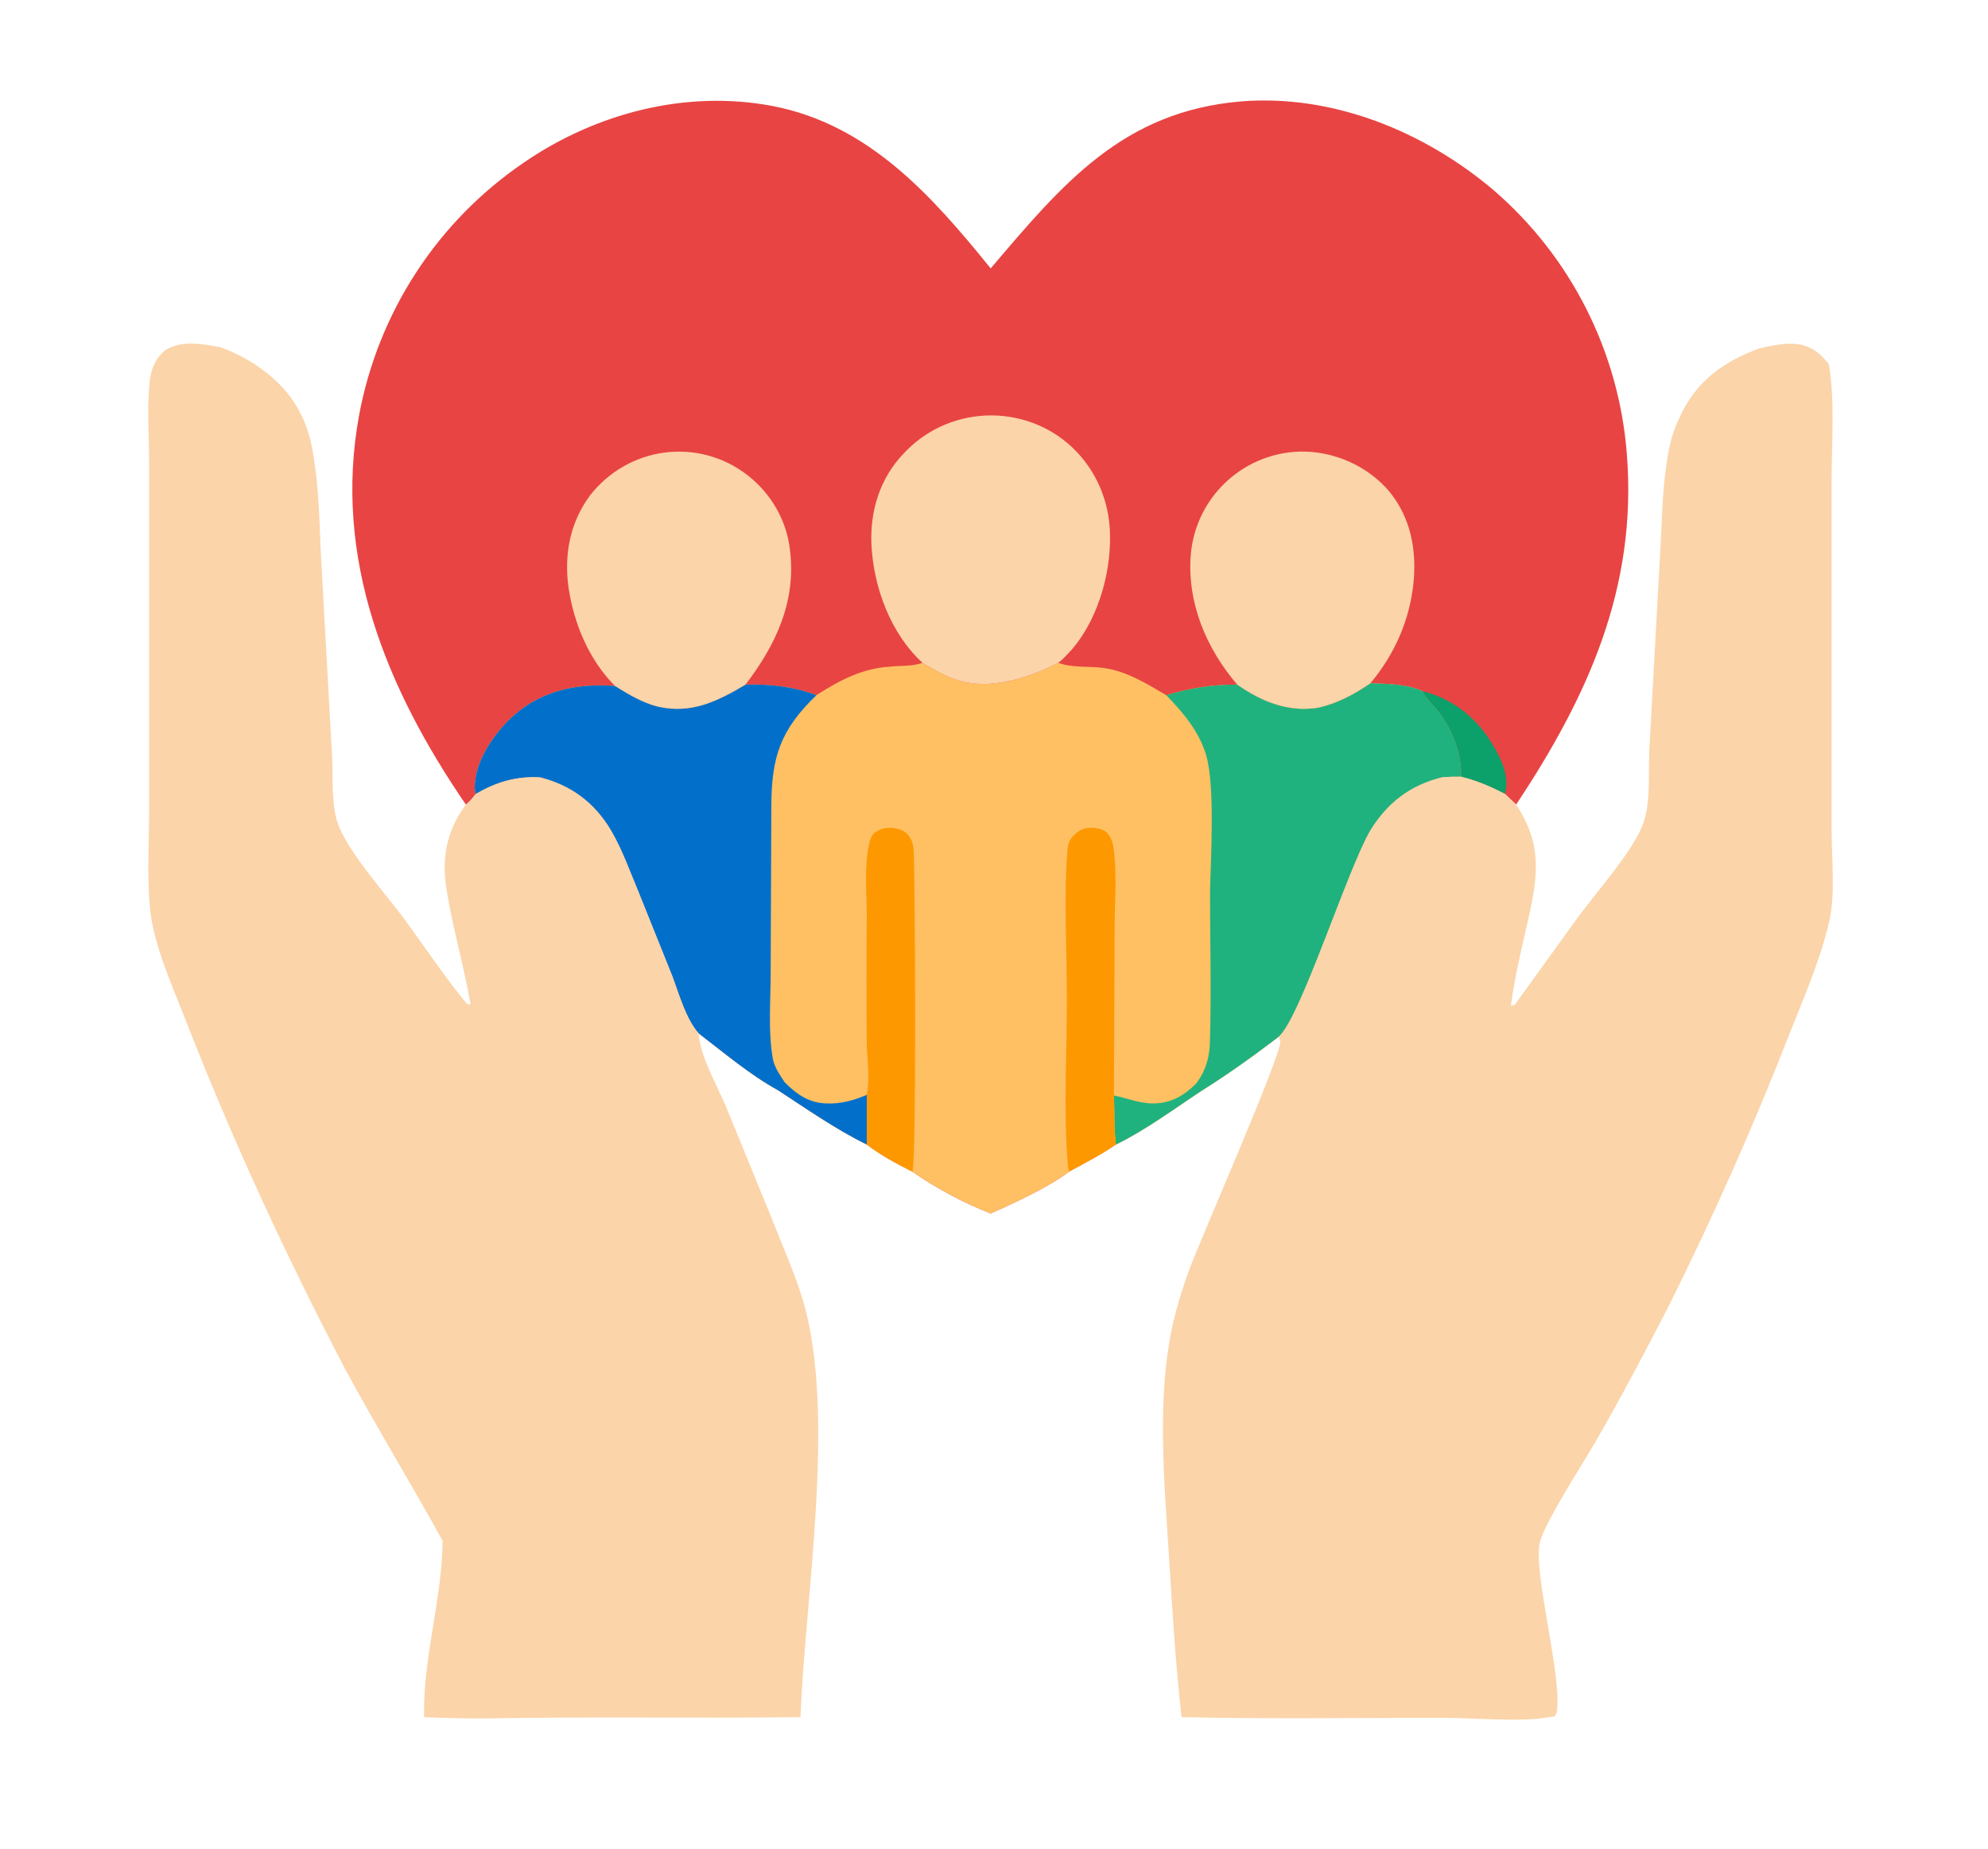
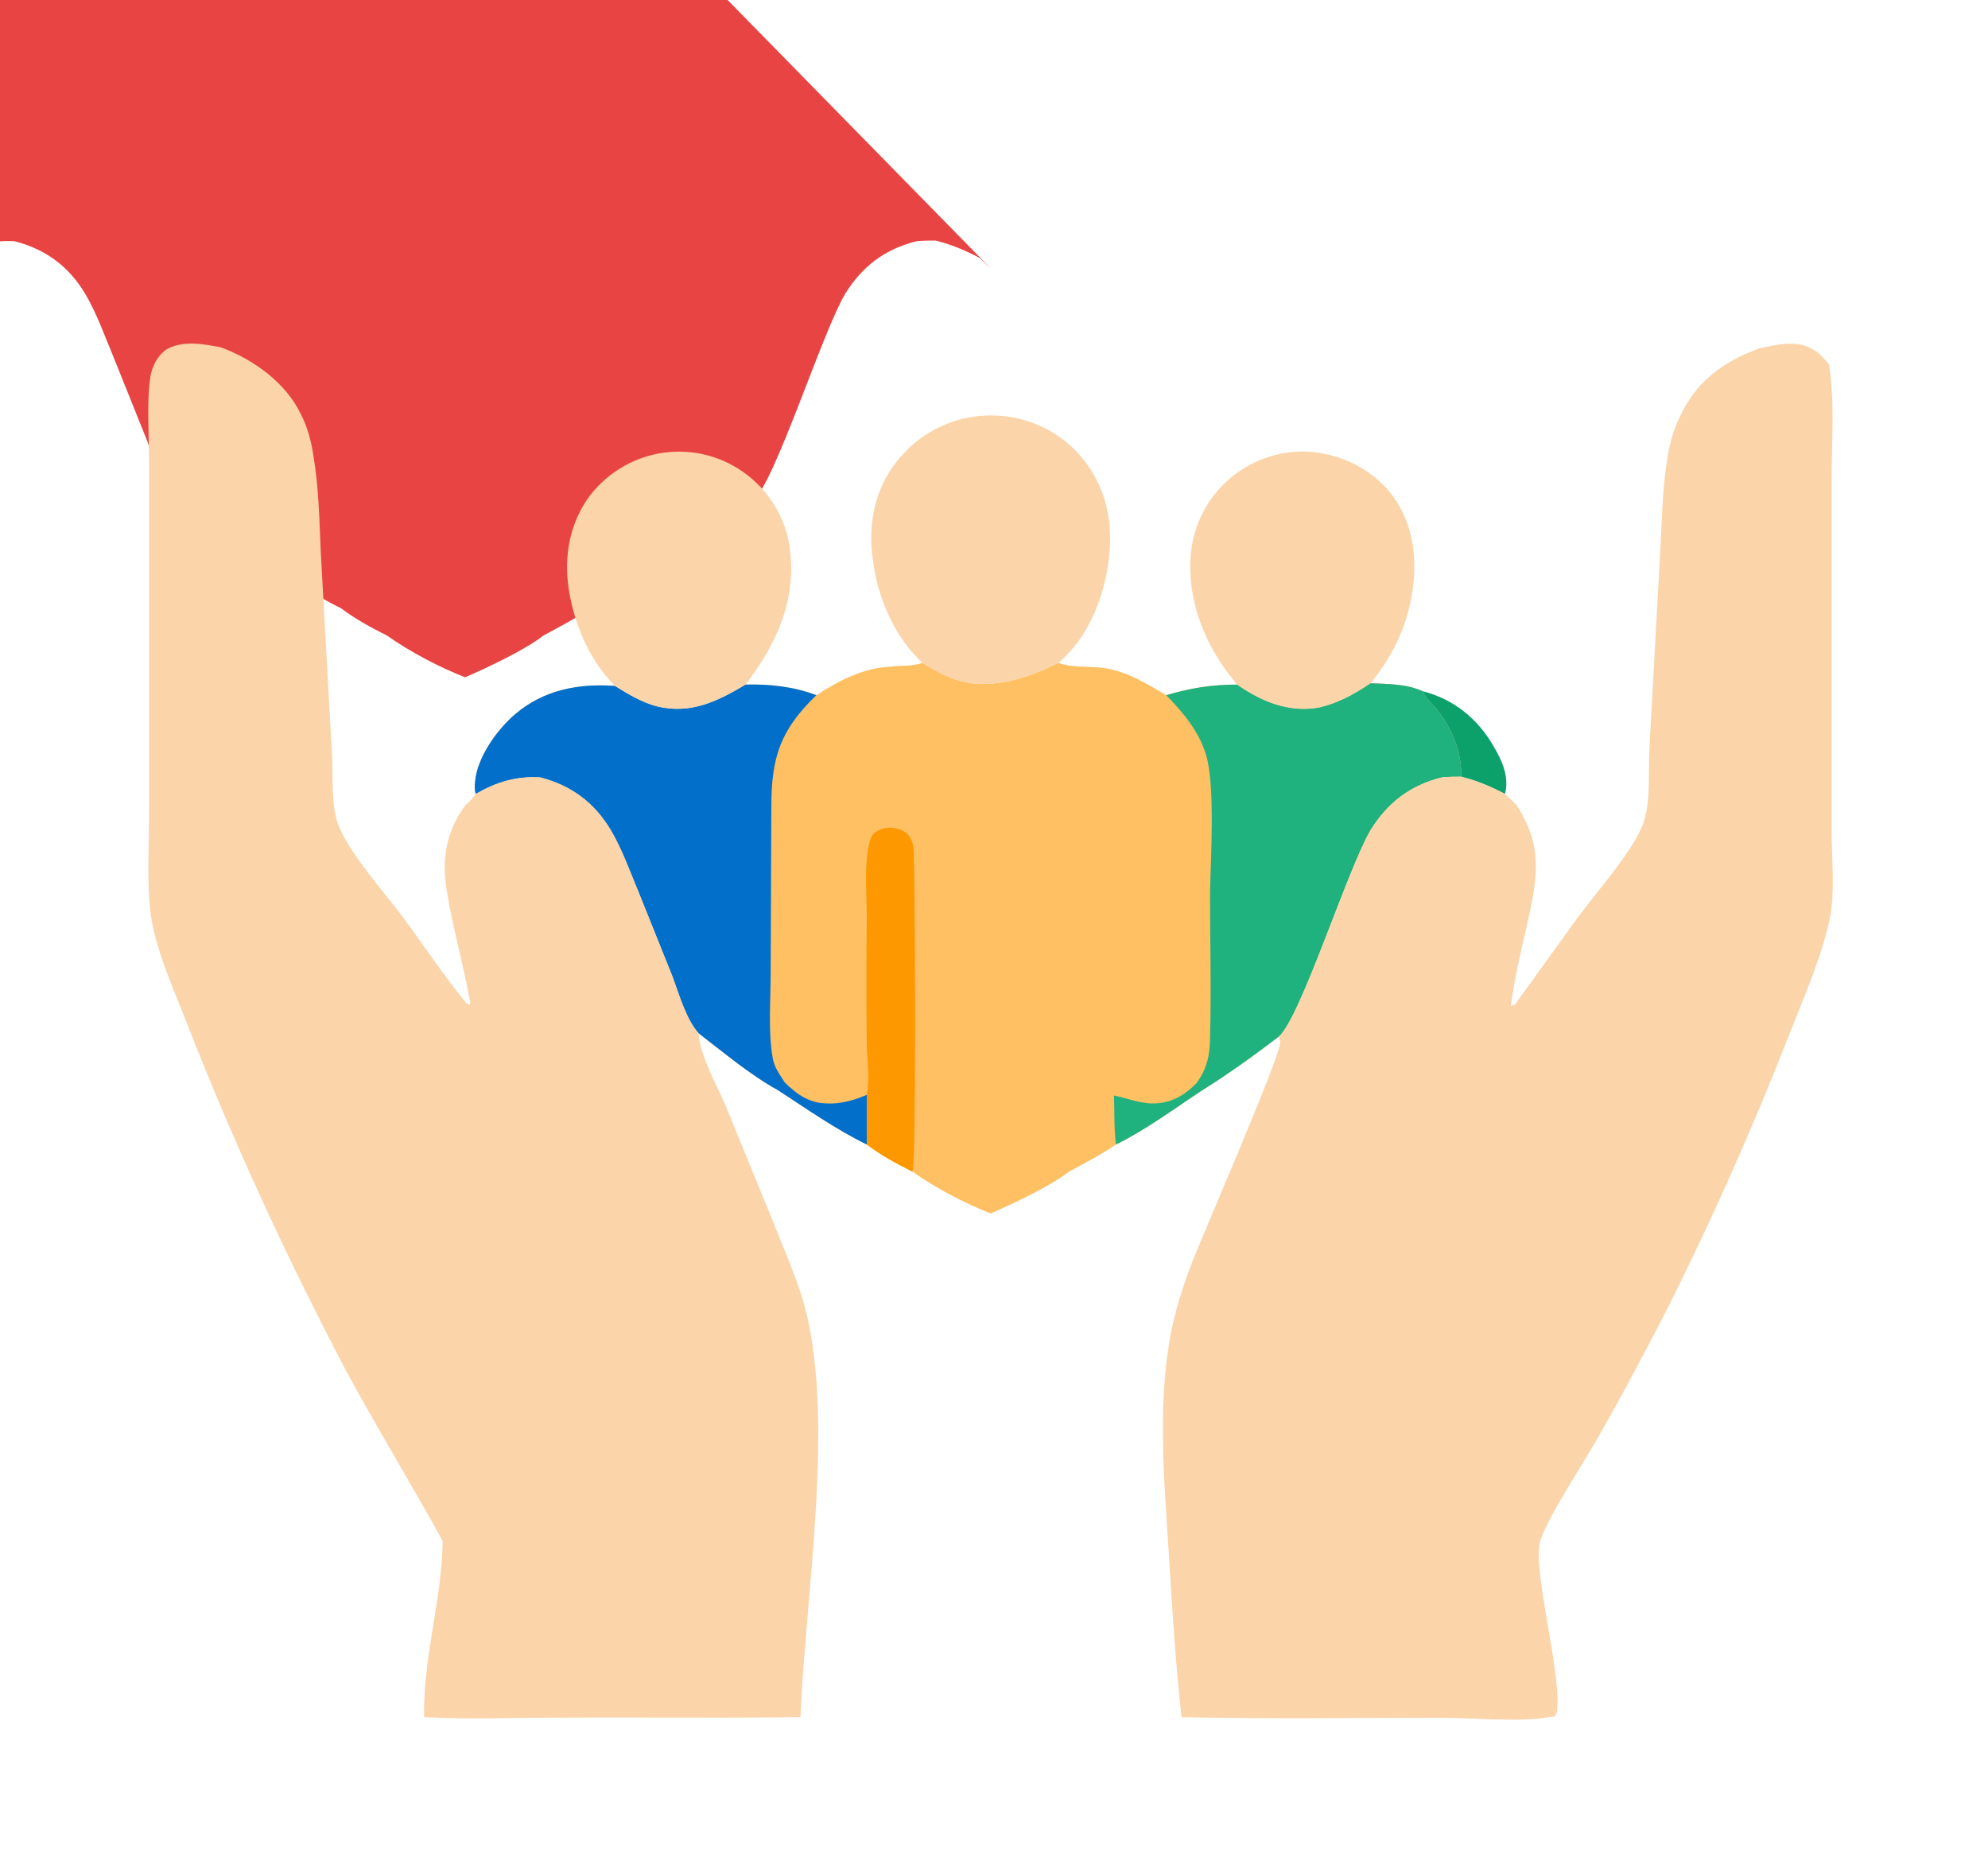
<svg xmlns="http://www.w3.org/2000/svg" viewBox="0 0 300 279" width="300" height="279">
  <defs>
    <clipPath clipPathUnits="userSpaceOnUse" id="cp1">
      <path d="m0 0h300v278.5h-300z" />
    </clipPath>
  </defs>
  <style>.a{fill:#e84443}.b{fill:#fec063}.c{fill:#0270cb}.d{fill:#20b27e}.e{fill:#fe9800}.f{fill:#fbd4a9}.g{fill:#0ca06a}</style>
  <g clip-path="url(#cp1)">
-     <path class="a" d="m149.5 40.5c10.8-12.7 19.9-23.7 37.8-25.2 13.8-1.1 27.6 4.5 38.1 13.4 11.7 10.1 18.9 24.4 20.1 39.8 1.6 20.2-5.9 36.6-16.7 52.9l-1.7-1.6c-2.1-1.1-4.2-2-6.6-2.6-0.9 0-1.9 0-2.9 0.1-4.8 1.2-8.2 3.8-10.8 8-3.5 6-10.5 28.2-13.8 31.1-3.8 2.9-7.7 5.7-11.7 8.2-4.1 2.7-8.4 5.9-12.9 8.1-2.2 1.5-4.7 2.8-7.1 4.1-2.8 2.2-8.4 4.8-11.8 6.3-3.9-1.5-8.4-3.9-11.8-6.3-2.4-1.2-4.8-2.5-6.9-4.1-4.7-2.3-9.1-5.4-13.4-8.2-4.2-2.3-8.2-5.7-12-8.6-1.9-2.2-2.9-5.8-3.9-8.5l-5.1-12.7c-1.3-3.1-2.5-6.5-4.2-9.4-2.5-4.2-6-6.8-10.7-8-3.6-0.2-6.6 0.7-9.7 2.5-0.4 0.5-0.9 1.2-1.5 1.6-12-17.5-20.1-37.2-16.1-58.8 2.9-15.5 11.8-29.2 24.9-38.1 10.8-7.4 24.4-11 37.5-8.5 14.5 2.8 24 13.5 32.9 24.5z" />
+     <path class="a" d="m149.5 40.5l-1.7-1.6c-2.1-1.1-4.2-2-6.6-2.6-0.9 0-1.9 0-2.9 0.1-4.8 1.2-8.2 3.8-10.8 8-3.5 6-10.5 28.2-13.8 31.1-3.8 2.9-7.7 5.7-11.7 8.2-4.1 2.7-8.4 5.9-12.9 8.1-2.2 1.5-4.7 2.8-7.1 4.1-2.8 2.2-8.4 4.8-11.8 6.3-3.9-1.5-8.4-3.9-11.8-6.3-2.4-1.2-4.8-2.5-6.9-4.1-4.7-2.3-9.1-5.4-13.4-8.2-4.2-2.3-8.2-5.7-12-8.6-1.9-2.2-2.9-5.8-3.9-8.5l-5.1-12.7c-1.3-3.1-2.5-6.5-4.2-9.4-2.5-4.2-6-6.8-10.7-8-3.6-0.2-6.6 0.7-9.7 2.5-0.4 0.5-0.9 1.2-1.5 1.6-12-17.5-20.1-37.2-16.1-58.8 2.9-15.5 11.8-29.2 24.9-38.1 10.8-7.4 24.4-11 37.5-8.5 14.5 2.8 24 13.5 32.9 24.5z" />
    <path class="b" d="m139.2 100c4.8 3 7.9 3.9 13.4 2.7 2.5-0.6 4.8-1.5 7.1-2.7 1.9 0.8 4.9 0.5 6.9 0.8 3.5 0.5 6.5 2.4 9.4 4.1 3.7-1.1 6.9-1.6 10.7-1.6 3.6 2.5 7.6 4.2 12.1 3.5 2.9-0.6 5.5-2 8-3.7 2.6 0.1 5.5 0.1 7.9 1.2 0.5 1.1 1.3 1.8 2.1 2.7 2.3 2.9 3.8 6.4 3.7 10.2-0.9 0-1.9 0-2.9 0.1-4.8 1.2-8.2 3.8-10.8 8-3.5 6-10.5 28.2-13.8 31.1-3.8 2.9-7.7 5.7-11.7 8.2-4.1 2.7-8.4 5.9-12.9 8.1-2.2 1.5-4.7 2.8-7.1 4.1-2.8 2.2-8.4 4.8-11.8 6.3-3.9-1.5-8.4-3.9-11.8-6.3-2.4-1.2-4.8-2.5-6.9-4.1-4.7-2.3-9.1-5.4-13.4-8.2-4.2-2.3-8.2-5.7-12-8.6-1.9-2.2-2.9-5.8-3.9-8.5l-5.1-12.7c-1.3-3.1-2.5-6.5-4.2-9.4-2.5-4.2-6-6.8-10.7-8-3.6-0.2-6.6 0.7-9.7 2.5-0.2-0.6-0.2-1.3-0.1-1.9 0.3-3.6 3.3-7.8 6-10.1 4.3-3.7 9.6-4.7 15.1-4.3 2.1 1.3 4.1 2.5 6.4 3.1 5.1 1.2 9.1-0.8 13.3-3.3 3.6-0.1 7.3 0.3 10.7 1.6 3.4-2.2 7-4.1 11.1-4.3 1.5-0.2 3.4 0 4.9-0.6z" />
    <path class="c" d="m112.5 103.3c3.6-0.1 7.3 0.3 10.7 1.6-5.4 5.2-6.8 9.3-6.8 16.8l-0.1 25.1c0 4.1-0.4 8.8 0.3 12.8 0.2 1.4 1.1 2.6 1.8 3.7 1.9 1.9 3.8 3.2 6.5 3.2 1.9 0.1 4.1-0.5 5.9-1.3q0 3.8 0 7.5c-4.7-2.3-9.1-5.4-13.4-8.2-4.2-2.3-8.2-5.7-12-8.6-1.9-2.2-2.9-5.8-3.9-8.5l-5.1-12.7c-1.3-3.1-2.5-6.5-4.2-9.4-2.5-4.2-6-6.8-10.7-8-3.6-0.2-6.6 0.7-9.7 2.5-0.2-0.6-0.2-1.3-0.1-1.9 0.3-3.6 3.3-7.8 6-10.1 4.3-3.7 9.6-4.7 15.1-4.3 2.1 1.3 4.1 2.5 6.4 3.1 5.1 1.2 9.1-0.8 13.3-3.3z" />
    <path class="d" d="m206.8 103.1c2.6 0.1 5.5 0.1 7.9 1.2 0.5 1.1 1.3 1.8 2.1 2.7 2.3 2.9 3.8 6.4 3.7 10.2-0.9 0-1.9 0-2.9 0.1-4.8 1.2-8.2 3.8-10.8 8-3.5 6-10.5 28.2-13.8 31.1-3.8 2.9-7.7 5.7-11.7 8.2-4.1 2.7-8.4 5.9-12.9 8.1-0.3-2.4-0.2-4.9-0.3-7.4 2 0.4 3.8 1.2 5.9 1.2 2.7 0 4.7-1.2 6.5-3 1.6-2.1 2.1-4.3 2.1-6.9 0.2-7.3 0-14.6 0-21.9 0.1-5.2 0.8-16.1-0.6-20.8-1.1-3.6-3.4-6.3-6-9 3.7-1.1 6.9-1.6 10.7-1.6 3.6 2.5 7.6 4.2 12.1 3.5 2.9-0.6 5.5-2 8-3.7z" />
-     <path class="e" d="m161.3 176.8c-0.1-0.5-0.2-1-0.2-1.6-0.6-7.8-0.1-16.6-0.1-24.5 0-7.1-0.5-15.7 0.1-22.5 0.1-0.8 0.2-1.4 0.8-2 0.7-0.8 1.6-1.3 2.7-1.3 0.9 0 1.9 0.2 2.5 0.8 0.5 0.6 0.8 1.3 0.9 2 0.6 4 0.2 8.5 0.2 12.5l-0.1 25.1c0.1 2.5 0 5 0.3 7.4-2.2 1.5-4.7 2.8-7.1 4.1z" />
    <path class="e" d="m130.8 165.2q0 0 0-0.1c0.5-2 0.1-5.1 0-7.2q-0.1-9.8 0-19.6c0-3.4-0.4-7.3 0.3-10.7 0.2-0.9 0.4-1.8 1.3-2.2 0.9-0.6 2.2-0.6 3.2-0.3 0.8 0.2 1.4 0.7 1.8 1.4 0.5 0.8 0.5 2 0.5 2.9 0.2 4.6 0.4 45.8-0.2 47.3q0 0.1 0 0.1c-2.4-1.2-4.8-2.5-6.9-4.1q0-3.7 0-7.5z" />
    <path class="f" d="m139.2 100c-4.8-4.4-7.4-11.4-7.7-17.9-0.2-5.1 1.3-9.9 4.8-13.6 3.2-3.5 7.7-5.6 12.5-5.8 4.8-0.2 9.5 1.5 13 4.8 3.6 3.4 5.6 8.1 5.7 13 0.2 6.2-2 13.6-6.3 18.1-0.5 0.5-0.9 1-1.5 1.4-2.3 1.2-4.6 2.1-7.1 2.7-5.5 1.2-8.6 0.3-13.4-2.7z" />
    <path class="f" d="m186.7 103.3c-4.7-5.5-7.6-12.4-7-19.7 0.4-4.4 2.5-8.5 5.9-11.4 3.4-2.9 7.9-4.4 12.4-4 4.4 0.4 8.7 2.5 11.6 5.9 3.3 4 4.2 8.9 3.7 13.9-0.6 5.7-2.9 10.8-6.5 15.1-2.5 1.7-5.1 3.1-8 3.7-4.5 0.7-8.5-1-12.1-3.5z" />
    <path class="f" d="m92.8 103.5c-3.9-3.9-6.2-9.4-7-14.8-0.7-5 0.2-9.8 3.2-13.9 2.8-3.6 6.8-5.9 11.2-6.5 4.5-0.6 9 0.6 12.6 3.4 3.5 2.7 5.9 6.8 6.4 11.2 1 7.8-2.1 14.4-6.7 20.4-4.2 2.5-8.2 4.5-13.3 3.3-2.3-0.6-4.3-1.8-6.4-3.1z" />
    <path class="g" d="m214.7 104.3c4.7 1.2 8.4 4.2 10.8 8.5 1.2 2 2.3 4.6 1.6 7-2.1-1.1-4.2-2-6.6-2.6 0.1-3.8-1.4-7.3-3.7-10.2-0.8-0.9-1.6-1.6-2.1-2.7z" />
    <path class="f" d="m66.8 232.5c-4.8-8.7-10-17.2-14.7-25.9-8.8-16.8-16.8-34.1-23.7-51.7-2-5.2-4.7-11-5.6-16.5-0.7-5.1-0.3-10.7-0.3-15.9v-27.3-25.5c0-4.1-0.4-8.9 0.2-12.9 0.3-1.6 1-3 2.3-4 2.4-1.5 5.7-0.9 8.3-0.4 4.9 1.8 9.8 5.3 12.1 10.1 1 1.9 1.6 4.2 1.9 6.3 0.8 4.7 0.9 9.7 1.1 14.4l1.7 30.7c0.2 3.3-0.2 7.6 1 10.7 1.8 4.4 6.8 9.9 9.7 13.8 3.2 4.3 6.2 8.9 9.6 13l0.4 0.2 0.2-0.1c-1-5.8-2.7-11.5-3.6-17.2-0.8-4.8 0-9 2.9-12.9 0.6-0.4 1.1-1.1 1.5-1.6 3.1-1.8 6.1-2.7 9.7-2.5 4.7 1.2 8.2 3.8 10.7 8 1.7 2.9 2.9 6.3 4.2 9.4l5.1 12.7c1 2.7 2 6.3 3.9 8.5 0.3 3.5 2.6 7.5 4 10.7l7 17.1c1.6 4.1 3.5 8.3 4.8 12.6 5 17.2 0.3 44.4-0.4 62.8-16 0.2-32-0.1-48 0.2q-4.4 0-8.8-0.2c-0.2-8.9 2.7-17.7 2.8-26.6z" />
    <path class="f" d="m265.4 52.6c2.7-0.6 5.8-1.4 8.3 0.2 0.9 0.5 1.7 1.4 2.3 2.2 0.9 5.6 0.4 11.8 0.4 17.4v29.5 23.5c0 4.4 0.6 9.6-0.4 13.8-1.3 5.6-3.7 11.1-5.8 16.4q-8.3 21.3-18.5 41.7c-3.5 6.8-7.1 13.6-10.9 20.2-1.9 3.3-7.5 11.9-8.4 15.1-1.2 4.3 3.5 20.8 2.5 25.9l-0.3 0.5-0.9 0.1c-3.6 0.8-11.9 0.1-16.1 0.1-13.1 0-26.2 0.2-39.3-0.1-0.9-8.1-1.4-16.2-1.9-24.3-0.7-11.4-1.9-23.8 0.6-35.1q1-4.2 2.5-8.2c1.7-4.6 13.7-31.9 13.7-34.3 0-0.2-0.2-0.6-0.2-0.8 3.3-2.9 10.3-25.1 13.8-31.1 2.6-4.2 6-6.8 10.8-8 1-0.1 2-0.1 2.9-0.1 2.4 0.6 4.5 1.5 6.6 2.6l1.7 1.6c3.7 5.7 3.4 10 2 16.5-1 4.5-2.2 9.2-2.8 13.9l0.6-0.2c3.2-4.4 6.4-8.9 9.6-13.3 2.8-3.8 7.9-9.5 9.6-13.6 1.4-3.4 0.9-8 1.1-11.7l1.6-29.1c0.3-4.8 0.3-9.9 1.1-14.6 0.3-2.2 0.9-4.4 1.9-6.4 2.4-5.3 6.5-8.3 11.9-10.3z" />
  </g>
</svg>